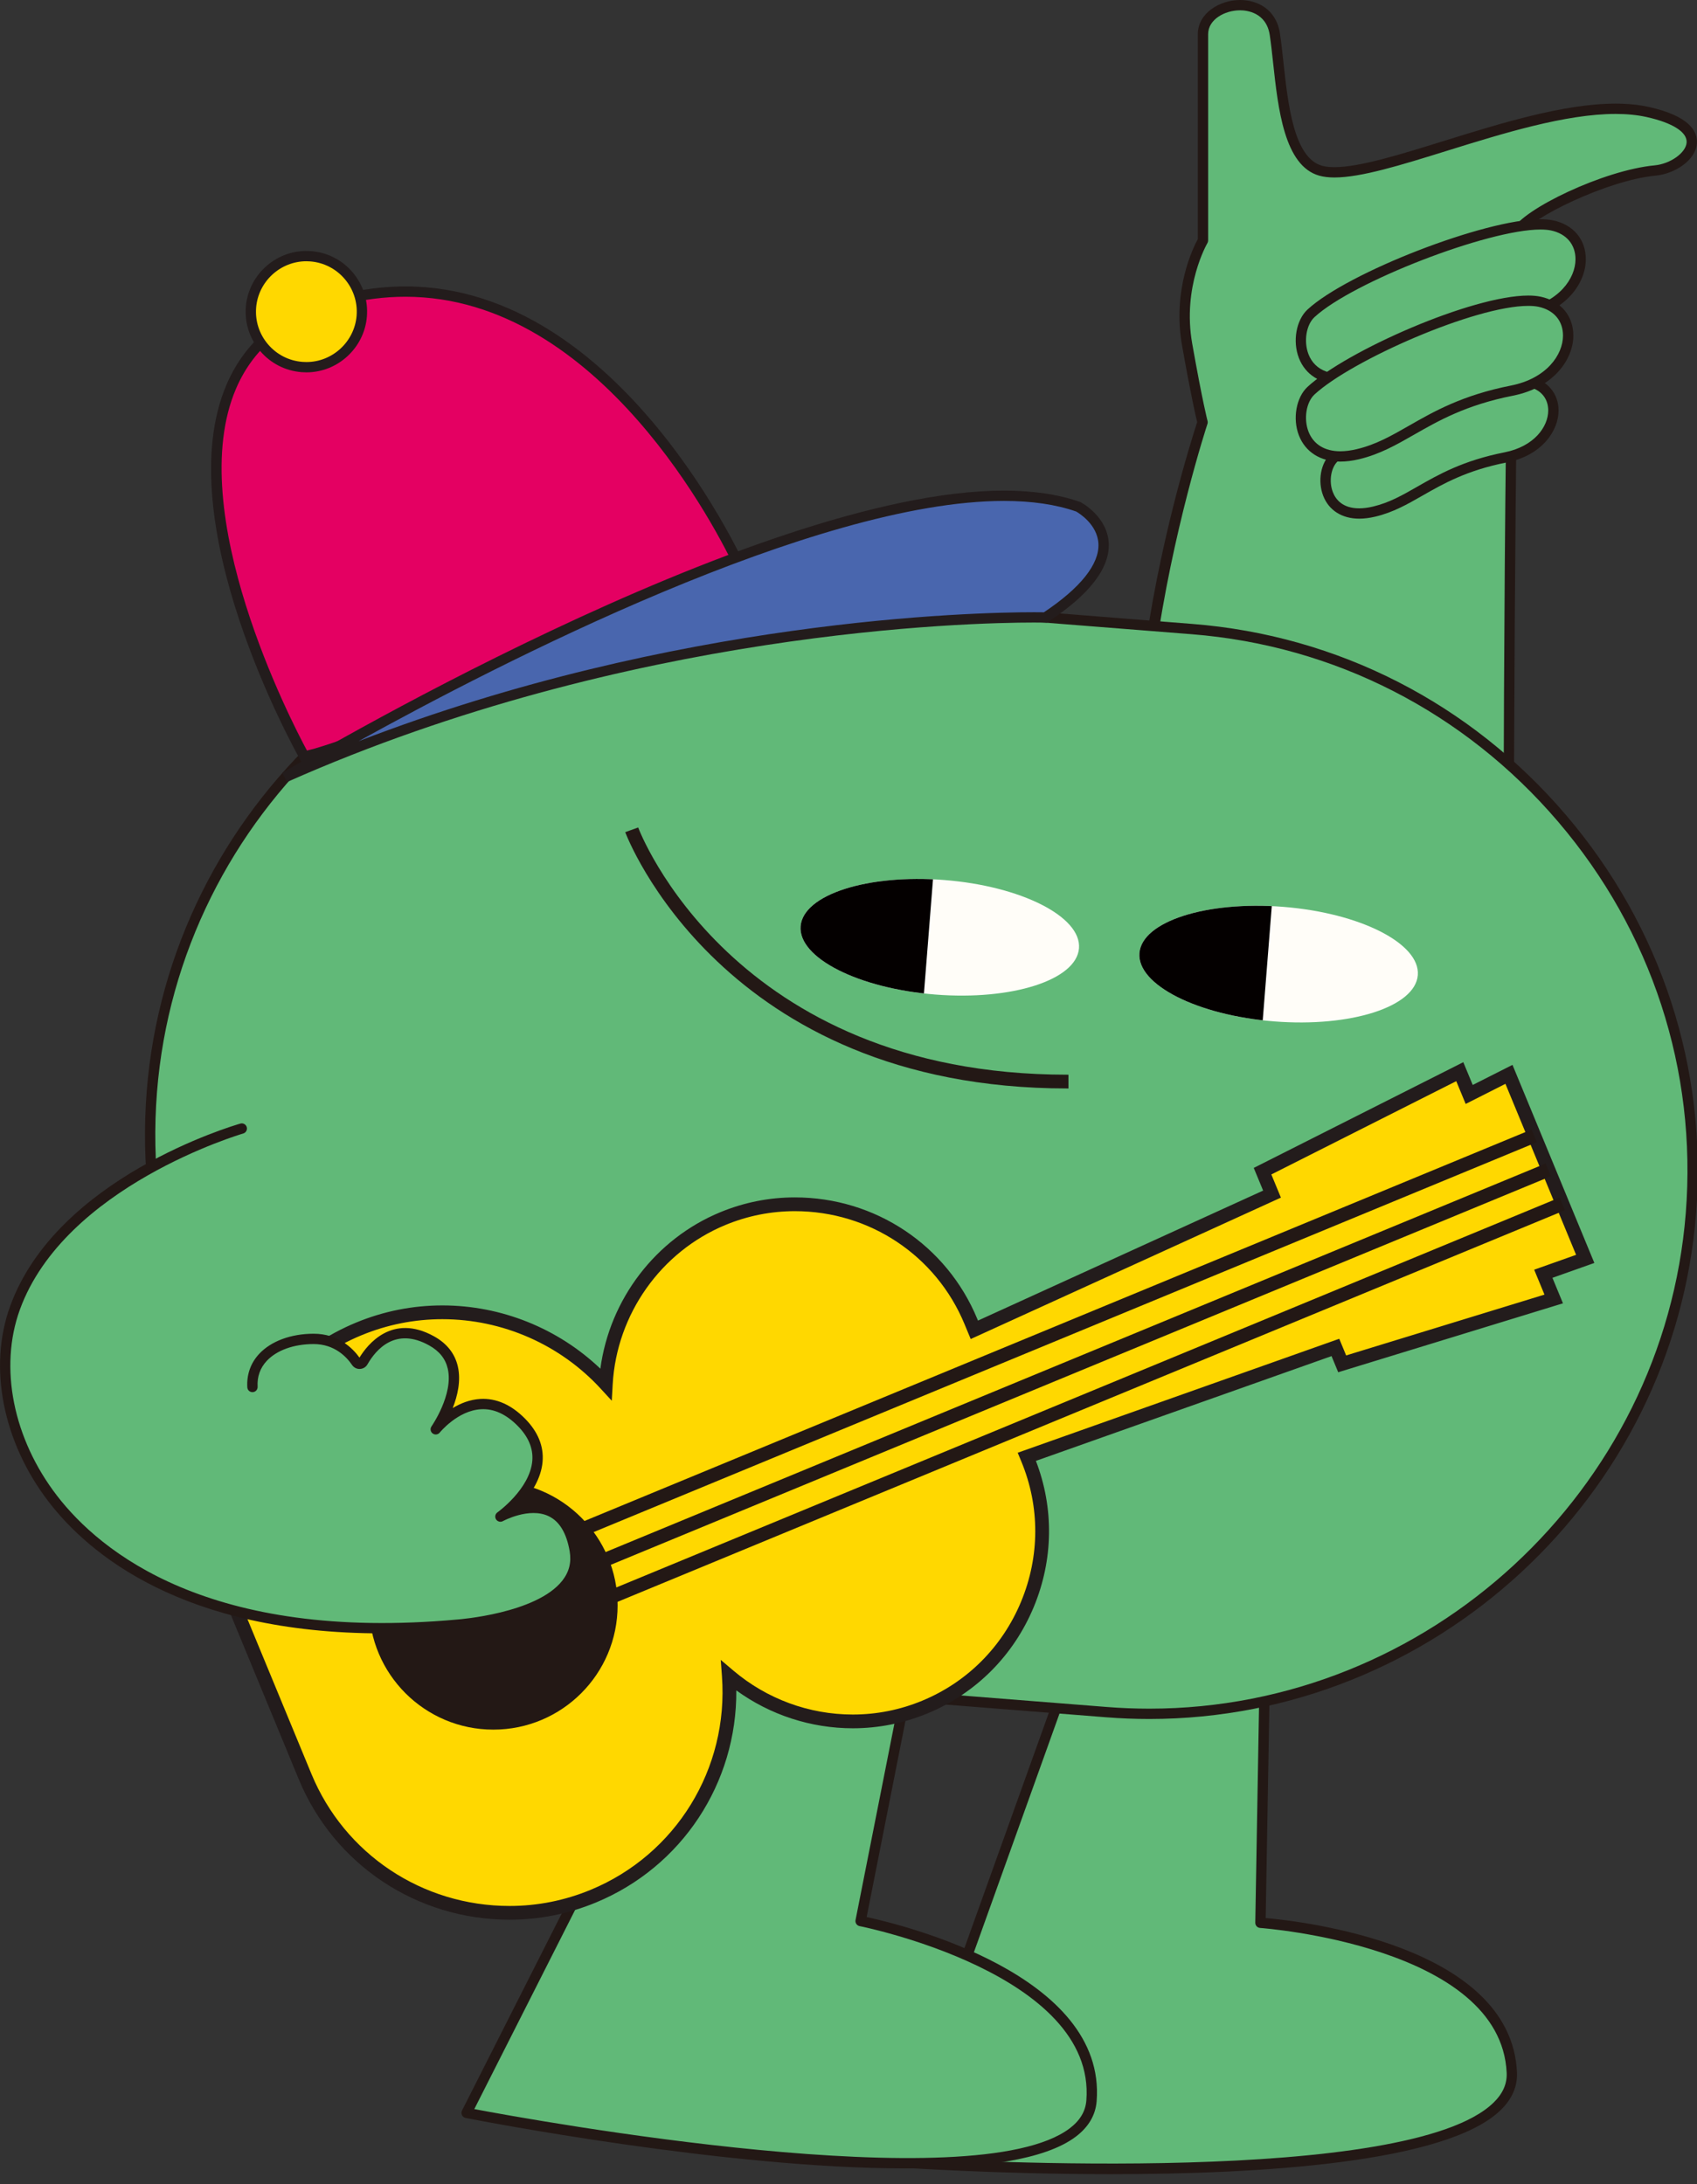
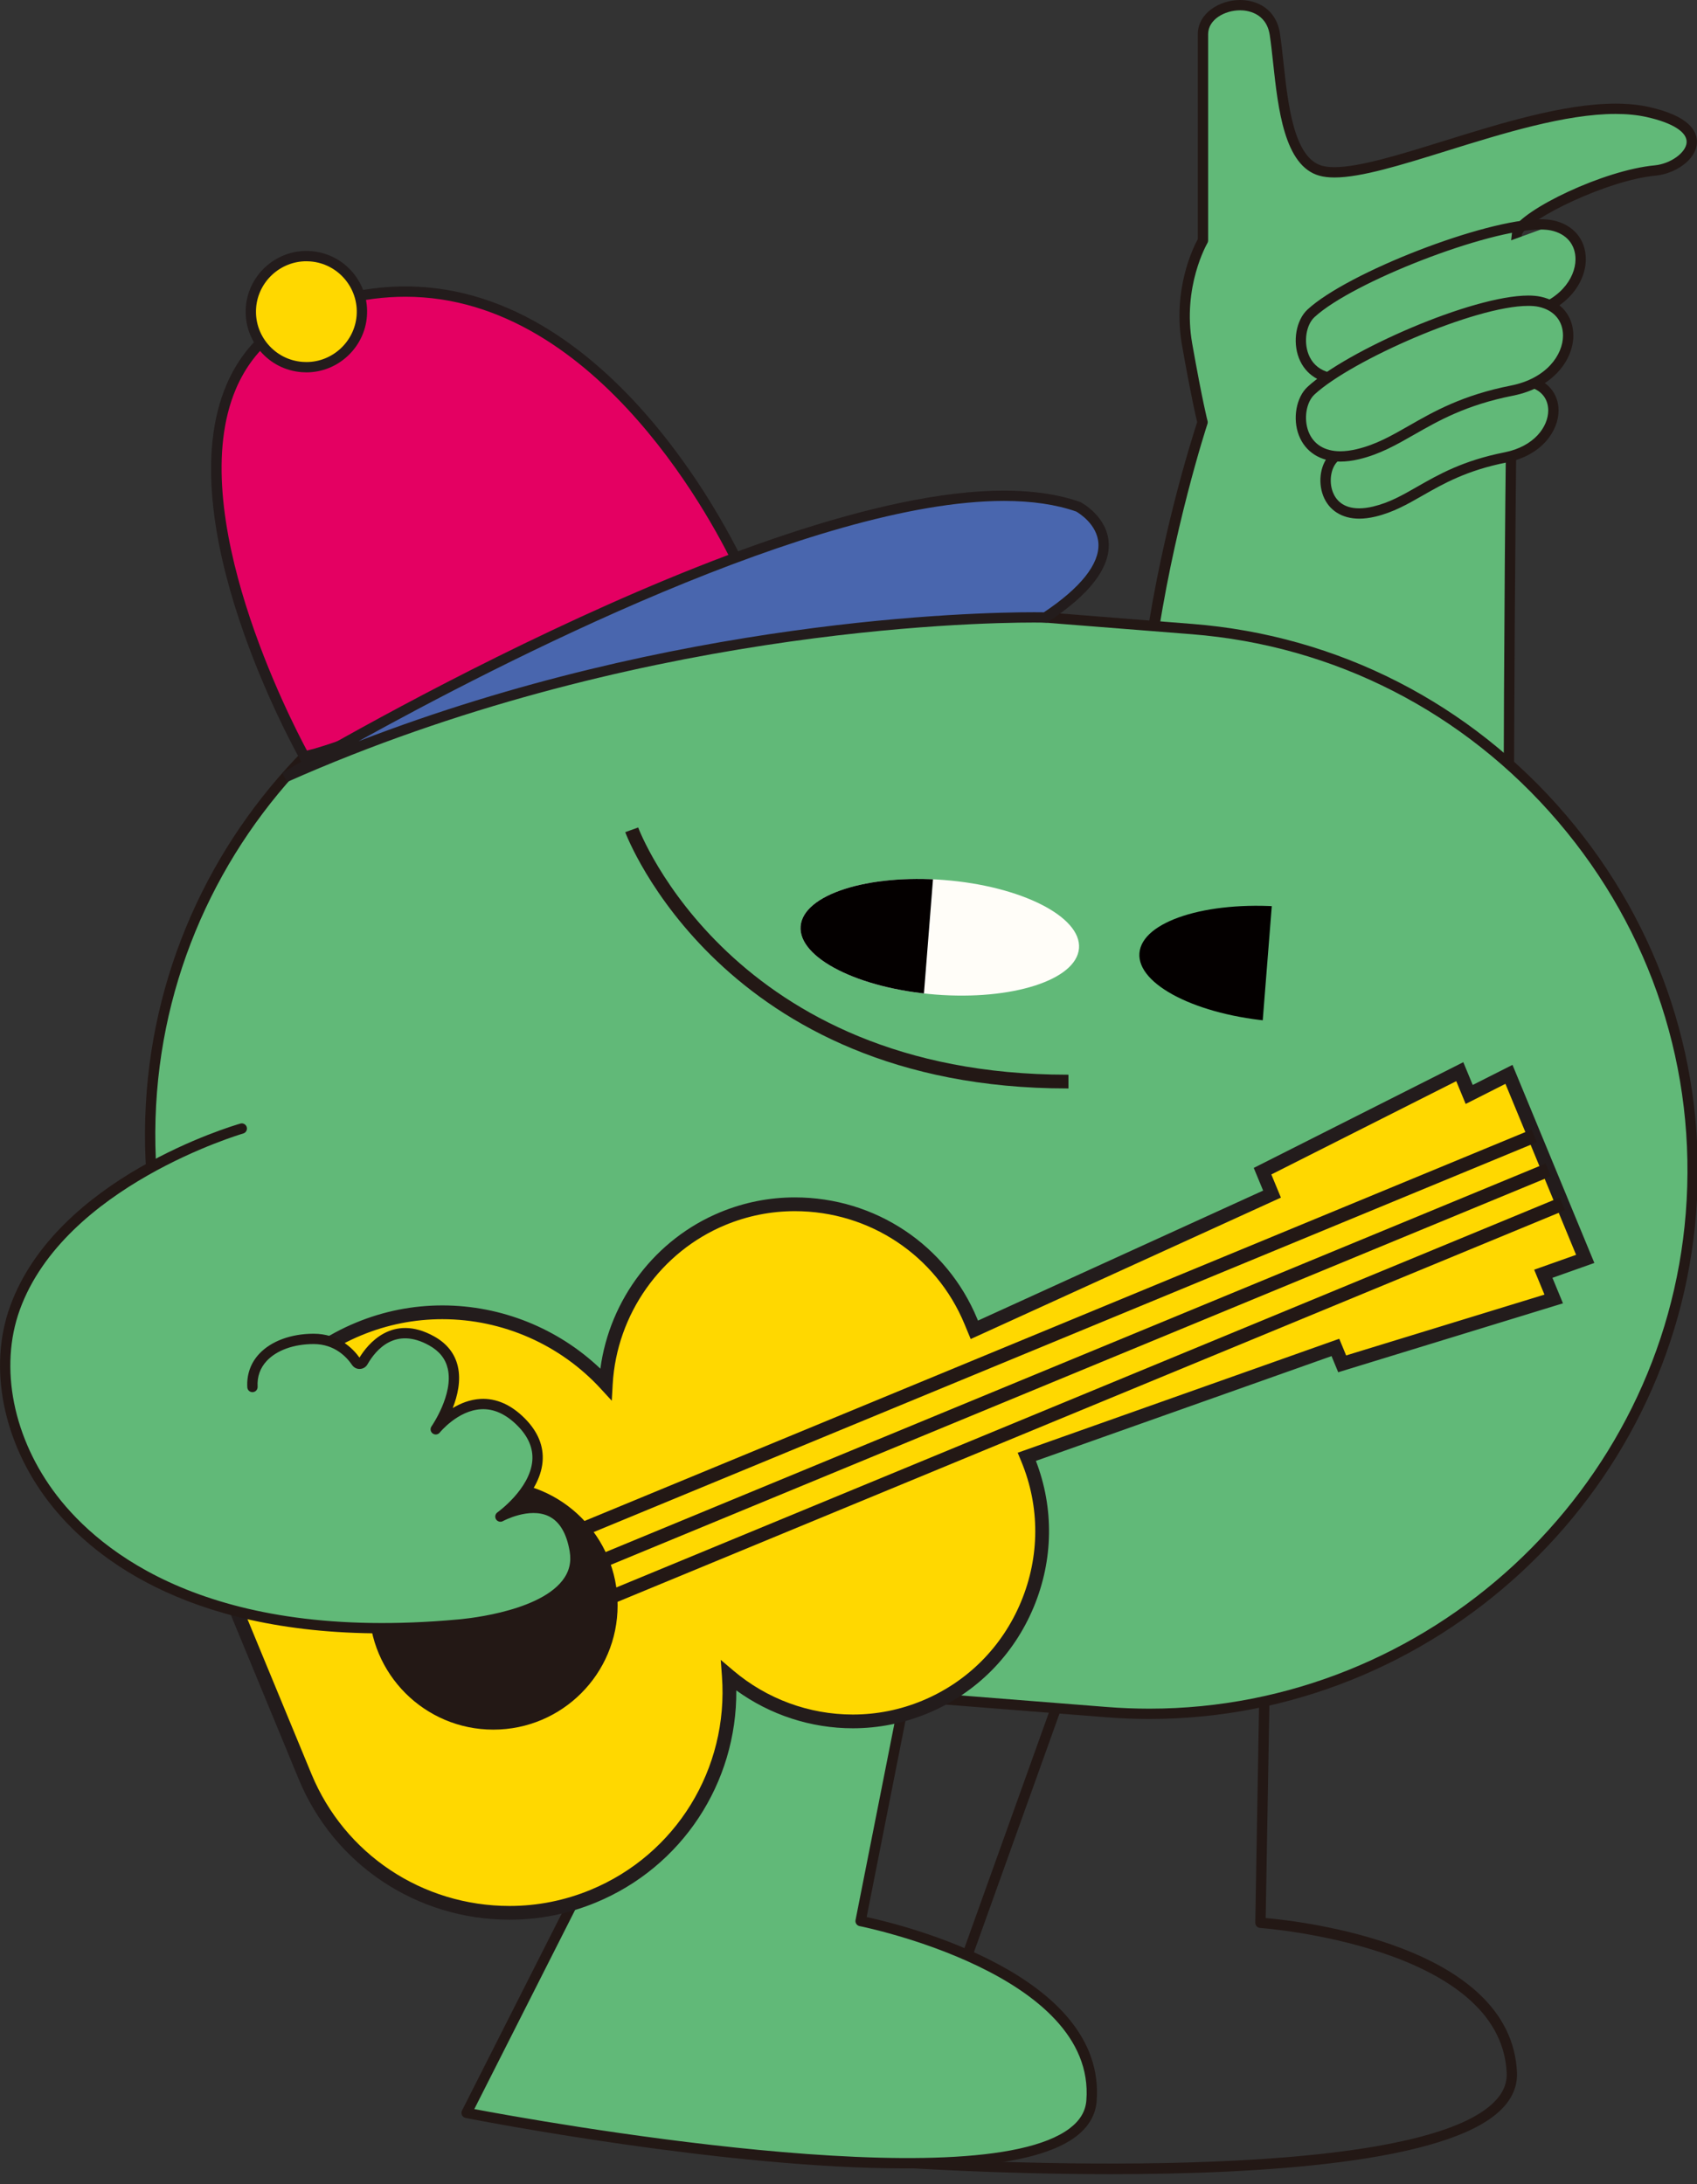
<svg xmlns="http://www.w3.org/2000/svg" xmlns:xlink="http://www.w3.org/1999/xlink" version="1.1" id="圖層_1" x="0px" y="0px" width="246.614px" height="317.48px" viewBox="0 0 246.614 317.48" enable-background="new 0 0 246.614 317.48" xml:space="preserve">
  <rect x="0" y="0" width="246.614" height="317.48" fill="#333333" stroke="none" />
  <g>
    <g>
      <path fill="#61B978" d="M220.516,33.698c1.258-2.596,12.733-8.229,20.008-8.916c4.646-0.438,9.701-6.11-1.088-8.508    c-14.082-3.13-39.681,10.715-47.503,8.542c-5.66-1.572-5.686-13.412-6.669-19.842c-0.982-6.43-10.443-4.773-10.443,0    c0,4.774,0,29.979,0,29.979s-3.835,6.472-2.303,15.123c1.531,8.651,2.241,11.303,2.241,11.303s-20.416,61.503,0.471,81.989    s43.981,0,43.981,0S219.257,36.294,220.516,33.698z" />
      <path fill="#231815" d="M174.704,143.904c-20.575-20.18-2.233-77.945-0.726-82.551c-0.196-0.792-0.901-3.81-2.199-11.145    c-1.438-8.115,1.658-14.297,2.291-15.451V4.974c0-3.072,3.191-4.974,6.147-4.974c2.438,0,5.24,1.277,5.787,4.861    c0.186,1.213,0.337,2.609,0.497,4.086c0.675,6.239,1.516,14.003,5.632,15.147c0.49,0.136,1.095,0.205,1.797,0.205    c3.645,0,9.594-1.851,15.893-3.81c8.178-2.544,17.448-5.427,24.957-5.427c1.762,0,3.383,0.162,4.818,0.481    c5.978,1.329,7.108,3.593,7.005,5.259c-0.156,2.503-3.233,4.465-6.009,4.727c-7.044,0.665-18.313,6.247-19.387,8.458    c-0.881,2.729-1.228,66.909-1.246,109.381c0,0.214-0.092,0.418-0.252,0.561c-0.428,0.379-10.628,9.293-23.793,9.293    C188.146,153.223,181.009,150.087,174.704,143.904z M219.841,33.371c1.426-2.942,13.171-8.633,20.612-9.335    c2.298-0.217,4.56-1.834,4.653-3.328c0.095-1.507-2.032-2.856-5.833-3.702c-1.329-0.295-2.841-0.445-4.493-0.445    c-7.281,0-16.435,2.848-24.511,5.36c-6.689,2.081-12.466,3.877-16.338,3.877c-0.85,0-1.568-0.085-2.198-0.26    c-5.096-1.416-5.998-9.741-6.722-16.431c-0.158-1.46-0.307-2.84-0.488-4.021c-0.509-3.329-3.423-3.587-4.305-3.587    c-2.235,0-4.647,1.329-4.647,3.474v29.979c0,0.134-0.036,0.267-0.105,0.382c-0.037,0.063-3.676,6.329-2.209,14.61    c1.504,8.495,2.22,11.213,2.228,11.24c0.038,0.142,0.033,0.291-0.013,0.43c-0.203,0.61-20.034,61.29,0.284,81.217    c6.014,5.899,12.797,8.89,20.16,8.89c11.48,0,20.905-7.346,22.546-8.703C218.47,124.336,218.579,35.973,219.841,33.371z" />
    </g>
    <g>
      <path fill="#61B978" d="M222.196,55.474c5.626,1.183,4.613,9.42-3.414,11.011c-10.179,2.014-13.176,6.475-19.089,7.876    c-7.535,1.787-8.244-5.613-5.79-7.875C199.039,61.753,216.573,54.291,222.196,55.474z" />
      <path fill="#231815" d="M192.299,72.081c-0.841-2.153-0.37-4.795,1.096-6.146c4.857-4.476,20.408-11.335,27.415-11.335    c0.577,0,1.095,0.047,1.541,0.141c2.531,0.532,4.158,2.478,4.144,4.958c-0.017,2.905-2.392,6.498-7.566,7.523    c-5.793,1.146-9.208,3.1-12.222,4.823c-2.188,1.252-4.256,2.435-6.839,3.047c-0.827,0.196-1.616,0.295-2.343,0.295    c0,0,0,0-0.001,0C195.023,75.386,193.119,74.181,192.299,72.081z M194.412,67.037c-1.002,0.924-1.323,2.942-0.716,4.498    c0.419,1.073,1.423,2.352,3.826,2.351h0c0.611,0,1.284-0.086,1.998-0.255c2.372-0.562,4.257-1.64,6.44-2.889    c3.113-1.78,6.642-3.798,12.675-4.993c4.349-0.861,6.344-3.745,6.358-6.06c0.01-1.789-1.093-3.09-2.952-3.481    c-0.345-0.072-0.759-0.109-1.232-0.109C214.215,56.099,198.991,62.817,194.412,67.037z" />
    </g>
    <g>
-       <path fill="#61B978" d="M225.546,32.762c6.601,1.388,5.412,11.054-4.011,12.92c-11.941,2.365-17.274,7.449-24.212,9.093    c-8.846,2.097-9.678-6.587-6.796-9.241C196.553,39.981,218.943,31.373,225.546,32.762z" />
+       <path fill="#61B978" d="M225.546,32.762c6.601,1.388,5.412,11.054-4.011,12.92c-11.941,2.365-17.274,7.449-24.212,9.093    c-8.846,2.097-9.678-6.587-6.796-9.241z" />
      <path fill="#231815" d="M188.764,52.051c-0.952-2.438-0.4-5.543,1.255-7.067c5.854-5.396,25.78-13.121,33.842-13.121    c0.698,0,1.317,0.056,1.839,0.166c2.952,0.621,4.774,2.8,4.757,5.689c-0.02,3.357-2.774,7.512-8.777,8.701    c-6.889,1.364-11.533,3.639-15.631,5.646c-3,1.47-5.592,2.739-8.553,3.441c-0.962,0.228-1.877,0.344-2.721,0.344c0,0,0,0,0,0    C191.897,55.849,189.706,54.464,188.764,52.051z M191.035,46.086c-1.212,1.116-1.604,3.547-0.874,5.419    c0.947,2.423,3.503,3.367,6.989,2.54c2.798-0.663,5.319-1.898,8.239-3.328c4.18-2.047,8.918-4.368,16-5.771    c5.176-1.025,7.552-4.471,7.568-7.238c0.013-2.165-1.32-3.74-3.566-4.212c-0.421-0.088-0.936-0.133-1.531-0.133    C216.217,33.363,196.583,40.973,191.035,46.086z" />
    </g>
    <g>
      <path fill="#61B978" d="M223.73,43.856c6.601,1.389,5.411,11.054-4.012,12.92c-11.941,2.364-15.458,7.599-22.396,9.243    c-8.846,2.096-9.678-6.586-6.796-9.241C196.553,51.226,217.127,42.467,223.73,43.856z" />
      <path fill="#231815" d="M188.764,63.295c-0.952-2.438-0.401-5.543,1.255-7.069c5.685-5.239,23.883-13.268,32.083-13.268    c0.668,0,1.268,0.055,1.783,0.164c2.951,0.621,4.774,2.801,4.757,5.689c-0.02,3.357-2.775,7.512-8.777,8.701    c-6.816,1.35-10.833,3.647-14.377,5.675c-2.56,1.464-4.979,2.848-7.991,3.562c-0.961,0.228-1.877,0.343-2.721,0.343    c0,0,0,0-0.001,0C191.897,67.092,189.706,65.708,188.764,63.295z M191.036,57.33c-1.213,1.117-1.605,3.548-0.875,5.42    c0.716,1.833,2.354,2.842,4.613,2.842c0,0,0,0,0.001,0c0.728,0,1.526-0.102,2.375-0.303c2.802-0.664,5.021-1.934,7.592-3.404    c3.644-2.084,7.773-4.447,14.831-5.844c5.177-1.025,7.552-4.471,7.568-7.238c0.013-2.165-1.32-3.74-3.565-4.212    c-0.414-0.087-0.91-0.131-1.475-0.131C214.339,44.458,196.424,52.364,191.036,57.33z" />
    </g>
  </g>
  <g>
    <g>
-       <path fill="#61B978" d="M183.949,234.769l-0.777,44.707c0,0,35.656,2.424,36.531,21.773c0.877,19.35-89.895,12.982-89.895,12.982    l30.926-86.254" />
      <path fill="#231815" d="M161.421,316.013c22.058,0,48.84-1.683,56.677-9.328c1.653-1.613,2.446-3.453,2.354-5.47    c-0.835-18.484-31.291-21.969-36.518-22.431l0.765-44.002c0.007-0.414-0.323-0.756-0.737-0.763    c-0.392-0.001-0.756,0.323-0.763,0.737l-0.777,44.707c-0.007,0.399,0.301,0.734,0.699,0.761    c0.35,0.024,34.998,2.601,35.833,21.059c0.072,1.593-0.551,3.008-1.903,4.328c-12.382,12.078-77.363,8.486-86.2,7.937    l30.59-85.317c0.14-0.39-0.063-0.819-0.453-0.959c-0.388-0.14-0.819,0.063-0.959,0.453l-30.926,86.254    c-0.079,0.221-0.05,0.466,0.078,0.663c0.128,0.196,0.341,0.322,0.576,0.338C131.058,315.071,144.917,316.013,161.421,316.013z" />
    </g>
    <g>
      <path fill="#61B978" d="M160.797,248.855l-66.246-5.239c-43.291-3.424-75.908-41.644-72.484-84.934l0,0    C25.49,115.393,63.71,82.774,107,86.198l66.246,5.239c43.291,3.423,75.908,41.644,72.484,84.934l0,0    C242.307,219.661,204.087,252.279,160.797,248.855z" />
      <path fill="#231815" d="M160.738,249.603l-66.246-5.239c-21.137-1.671-40.411-11.537-54.271-27.778    c-13.86-16.241-20.573-36.826-18.901-57.962c3.256-41.171,38.152-73.422,79.445-73.422c2.088,0,4.206,0.083,6.295,0.249    l66.246,5.239c21.137,1.671,40.411,11.536,54.271,27.777s20.573,36.826,18.901,57.963c-3.256,41.17-38.152,73.42-79.445,73.422    c-0.001,0-0.001,0-0.002,0C164.945,249.852,162.827,249.769,160.738,249.603z M22.814,158.742    c-1.64,20.737,4.947,40.935,18.547,56.871c13.601,15.937,32.511,25.616,53.249,27.256l66.246,5.239    c2.051,0.162,4.128,0.244,6.175,0.244c0.001,0,0.001,0,0.002,0c40.515-0.001,74.755-31.645,77.95-72.04    c1.64-20.737-4.947-40.935-18.547-56.871c-13.601-15.937-32.511-25.616-53.249-27.256l-66.246-5.239    c-2.05-0.162-4.129-0.244-6.177-0.244C60.249,86.702,26.009,118.345,22.814,158.742z" />
    </g>
    <g>
-       <ellipse transform="matrix(0.997 0.079 -0.079 0.997 11.624 -14.215)" fill="#FFFDF8" cx="185.814" cy="140.089" rx="20.288" ry="8.35" />
-     </g>
+       </g>
    <g>
      <defs>
        <ellipse id="SVGID_1_" transform="matrix(0.997 0.079 -0.079 0.997 11.624 -14.215)" cx="185.814" cy="140.089" rx="20.288" ry="8.35" />
      </defs>
      <clipPath id="SVGID_2_">
        <use xlink:href="#SVGID_1_" overflow="visible" />
      </clipPath>
      <g clip-path="url(#SVGID_2_)">
        <rect x="162.006" y="128.165" transform="matrix(0.997 0.079 -0.079 0.997 11.504 -13.21)" fill="#040000" width="22.192" height="21.932" />
      </g>
    </g>
    <g>
      <ellipse transform="matrix(0.997 0.079 -0.079 0.997 11.164 -10.345)" fill="#FFFDF8" cx="136.581" cy="136.196" rx="20.288" ry="8.348" />
    </g>
    <g>
      <defs>
        <ellipse id="SVGID_3_" transform="matrix(0.997 0.079 -0.079 0.997 11.164 -10.345)" cx="136.581" cy="136.196" rx="20.288" ry="8.348" />
      </defs>
      <clipPath id="SVGID_4_">
        <use xlink:href="#SVGID_3_" overflow="visible" />
      </clipPath>
      <g clip-path="url(#SVGID_4_)">
        <rect x="112.771" y="124.271" transform="matrix(0.997 0.079 -0.079 0.997 11.05 -9.347)" fill="#040000" width="22.192" height="21.932" />
      </g>
    </g>
    <g>
      <path fill="#231815" d="M155.117,158.206c0.052,0,0.104,0,0.156,0l-0.003-2c-0.051,0-0.102,0-0.152,0    c-48.766,0-62.246-35.574-62.376-35.934l-1.881,0.68C90.995,121.326,104.901,158.206,155.117,158.206z" />
    </g>
    <g>
      <path fill="#61B978" d="M137.205,217.845l-12.141,61.378c0,0,35.082,6.822,33.555,26.132c-1.525,19.309-90.811,1.748-90.811,1.748    l41.371-81.76" />
      <path fill="#231815" d="M131.58,315.176c10.965,0,20.272-1.213,24.774-4.627c1.84-1.396,2.854-3.124,3.013-5.135    c1.456-18.4-28.184-25.641-33.422-26.774l11.997-60.649c0.08-0.406-0.184-0.801-0.59-0.881c-0.407-0.081-0.801,0.184-0.881,0.59    l-12.141,61.378c-0.039,0.195,0.002,0.398,0.113,0.564c0.111,0.165,0.284,0.28,0.479,0.318c0.344,0.067,34.407,6.917,32.95,25.336    c-0.125,1.589-0.918,2.917-2.424,4.059c-13.782,10.453-77.819-1.161-86.52-2.801l40.922-80.871    c0.187-0.37,0.039-0.821-0.331-1.008c-0.37-0.187-0.82-0.039-1.008,0.331l-41.371,81.76c-0.106,0.209-0.107,0.457-0.004,0.667    s0.299,0.361,0.529,0.407C69.772,308.253,105.396,315.176,131.58,315.176z" />
    </g>
    <g>
      <path fill="#E40062" d="M44.221,109.946c0,0-31.982-56.884,5.248-66.354s58.473,39.659,58.473,39.659    S54.586,107.91,44.221,109.946" />
      <path fill="#231C1C" d="M43.567,110.314c-0.787-1.4-19.174-34.506-10.639-54.427c2.827-6.599,8.33-10.979,16.356-13.021    c3.223-0.819,6.462-1.235,9.629-1.235c31.486,0,49.539,40.91,49.717,41.323l0.29,0.672l-0.664,0.307    c-2.182,1.008-53.556,24.72-63.891,26.75l-0.532,0.104L43.567,110.314z M58.913,43.131c-3.042,0-6.157,0.4-9.259,1.189    c-7.549,1.92-12.713,6.01-15.347,12.156c-7.702,17.973,8.042,48.413,10.303,52.619c10.632-2.506,56.208-23.391,62.338-26.211    C104.485,77.625,87.229,43.131,58.913,43.131z" />
    </g>
    <g>
      <path fill="#4966AE" d="M41.412,112.979c0,0,83.789-50.444,115.291-39.317c0,0,10.882,5.729-4.779,16.088    C151.924,89.751,96.871,88.351,41.412,112.979z" />
      <path fill="#231C1C" d="M41.025,112.337c0.681-0.41,68.567-41.027,104.875-41.027c4.242,0,7.96,0.554,11.052,1.646l0.099,0.043    c0.159,0.083,3.88,2.085,4.073,5.952c0.18,3.605-2.776,7.449-8.788,11.425l-0.197,0.13l-0.236-0.006    c-0.006,0-0.573-0.015-1.644-0.015c-9.41,0-58.867,1.118-108.545,23.179L41.025,112.337z M151.704,88.997    c5.326-3.562,8.065-7.002,7.924-9.959c-0.134-2.817-2.859-4.474-3.233-4.688c-2.92-1.021-6.45-1.54-10.494-1.54    c-27.446,0-73.391,23.625-93.8,34.927c46.053-17.786,89.393-18.75,98.16-18.75C150.952,88.986,151.438,88.992,151.704,88.997z" />
    </g>
    <g>
      <circle fill="#FFD800" cx="44.523" cy="45.298" r="8.074" />
      <path fill="#231C1C" d="M43.828,54.094c-2.35-0.186-4.486-1.275-6.016-3.068c-1.53-1.792-2.271-4.074-2.084-6.423    c0.379-4.791,4.616-8.488,9.492-8.101c2.35,0.186,4.486,1.275,6.016,3.068c1.53,1.793,2.271,4.074,2.084,6.424    c-0.36,4.558-4.22,8.128-8.788,8.128c0,0,0,0-0.001,0C44.298,54.122,44.064,54.113,43.828,54.094z M37.222,44.72    c-0.154,1.95,0.46,3.844,1.73,5.332c1.27,1.488,3.043,2.393,4.994,2.547c0.197,0.016,0.392,0.023,0.585,0.023c0,0,0,0,0.001,0    c3.79,0,6.993-2.964,7.292-6.747c0.318-4.026-2.698-7.56-6.724-7.878c-0.197-0.016-0.392-0.023-0.586-0.023    C40.725,37.974,37.521,40.937,37.222,44.72z" />
    </g>
    <g>
      <g>
        <path fill="#FFD800" d="M105.916,243.569L105.916,243.569c7.648,6.504,18.6,8.635,28.471,4.557l0,0     c14.032-5.799,20.77-22.023,14.971-36.055l-0.135-0.326l0,0l44.843-15.896l0,0l0.985,2.385l0,0l30.742-9.43l0,0l-1.514-3.664l0,0     l6.092-2.16l0,0l-11.084-26.823v-0.001l-5.777,2.922l0,0l-1.369-3.311l0,0l-28.662,14.464l0,0l1.377,3.331l0,0l-43.26,19.726l0,0     l-0.494-1.194c-5.797-14.032-22.022-20.77-36.055-14.971l0,0c-10.109,4.178-16.43,13.768-17.007,24.05l0,0     c-8.849-9.639-23.155-13.282-35.903-8.015l0,0c-16.295,6.734-24.117,25.574-17.385,41.869l9.586,23.199     c6.734,16.295,25.574,24.117,41.869,17.385l0,0C99.287,270.205,106.9,256.998,105.916,243.569z" />
        <path fill="#231C1C" d="M43.414,258.607l-9.586-23.199c-6.959-16.845,1.083-36.213,17.927-43.175     c4.002-1.654,8.22-2.492,12.534-2.492c8.557,0,16.807,3.328,22.959,9.197c1.346-10.069,8-18.848,17.417-22.74     c3.464-1.432,7.115-2.158,10.849-2.158c11.67,0,22.077,6.937,26.511,17.67l0.098,0.237l41.439-18.896l-1.363-3.296l30.453-15.367     l1.369,3.31l5.778-2.921l11.898,28.793l-6.092,2.16l1.531,3.707l-32.663,10.019l-0.97-2.348l-42.963,15.23     c2.643,6.859,2.54,14.371-0.309,21.23c-2.938,7.076-8.43,12.574-15.464,15.481c-3.461,1.43-7.108,2.155-10.838,2.155     c-6.086,0-12.018-1.943-16.928-5.51c0.105,13.451-7.888,25.663-20.414,30.839c-4.003,1.654-8.221,2.493-12.536,2.493     C60.567,279.027,48.54,271.012,43.414,258.607z M106.564,242.808c4.852,4.125,11.019,6.397,17.367,6.397     c3.467,0,6.856-0.674,10.074-2.003c6.54-2.703,11.647-7.816,14.38-14.399s2.75-13.81,0.048-20.349l-0.537-1.299l46.73-16.565     l1,2.422l28.822-8.841l-1.496-3.621l6.092-2.16l-10.27-24.854l-5.777,2.922l-1.37-3.312l-26.872,13.561l1.392,3.366     l-45.081,20.556l-0.891-2.152c-4.124-9.983-13.805-16.435-24.663-16.435c-3.471,0-6.864,0.675-10.085,2.006     c-9.384,3.878-15.817,12.977-16.39,23.182l-0.133,2.366l-1.603-1.746c-5.897-6.423-14.286-10.107-23.015-10.107     c-4.051,0-8.011,0.788-11.77,2.341c-15.826,6.541-23.381,24.737-16.842,40.563l9.586,23.199     c4.816,11.653,16.117,19.184,28.791,19.184c4.051,0,8.012-0.788,11.772-2.341c12.406-5.126,20.079-17.602,19.093-31.043     l-0.174-2.382L106.564,242.808z" />
      </g>
      <g>
        <circle fill="#231815" cx="71.695" cy="233.341" r="18.058" />
      </g>
      <g>
        <rect x="63.368" y="195.725" transform="matrix(-0.924 0.382 -0.382 -0.924 356.657 322.663)" fill="#231815" width="165.882" height="2" />
      </g>
      <g>
        <rect x="65.409" y="200.666" transform="matrix(-0.924 0.382 -0.382 -0.924 362.471 331.393)" fill="#231815" width="165.882" height="2" />
      </g>
      <g>
        <rect x="67.45" y="205.607" transform="matrix(-0.924 0.382 -0.382 -0.924 368.286 340.122)" fill="#231815" width="165.883" height="2" />
      </g>
    </g>
    <g>
      <path fill="#61B978" d="M35.133,164.031c0,0-26.229,7.522-32.958,26.075c-6.73,18.551,9.727,51.021,64.364,46.032    c0,0,18.613-1.306,16.98-10.801c-1.708-9.925-10.803-4.902-10.803-4.902s9.779-6.917,3.031-13.726    c-6.432-6.488-12.428,1.041-12.428,1.041s6.334-9.001-0.604-12.857c-5.635-3.133-8.85,1.086-9.973,3.048    c-0.211,0.368-0.732,0.377-0.971,0.026c-0.848-1.248-2.799-3.377-6.236-3.361c-4.859,0.02-9.105,2.518-8.852,6.99" />
      <path fill="#231815" d="M55.532,237.409c3.469,0,7.154-0.166,11.076-0.523c0.478-0.034,12.123-0.908,16.286-6.215    c1.254-1.599,1.714-3.436,1.366-5.46c-0.538-3.127-1.842-5.208-3.875-6.185c-1.488-0.715-3.122-0.709-4.523-0.457    c1.364-1.531,2.772-3.663,2.985-6.094c0.197-2.26-0.666-4.377-2.564-6.293c-1.997-2.015-4.176-2.973-6.462-2.848    c-1.542,0.084-2.914,0.648-4.031,1.327c0.698-1.771,1.22-3.976,0.745-6.048c-0.428-1.868-1.589-3.34-3.451-4.375    c-6.104-3.393-9.696,1.204-10.843,3.086c-1.007-1.392-3.107-3.468-6.663-3.468c-0.014,0-0.027,0-0.042,0    c-3.264,0.013-6.125,1.072-7.851,2.905c-1.249,1.327-1.852,3.013-1.747,4.878c0.023,0.414,0.368,0.729,0.792,0.707    c0.414-0.024,0.73-0.378,0.707-0.792c-0.083-1.464,0.368-2.731,1.341-3.765c1.444-1.535,3.91-2.422,6.765-2.433    c0.011,0,0.023,0,0.034,0c3.062,0,4.809,1.898,5.579,3.033c0.261,0.384,0.693,0.614,1.153,0.584    c0.456-0.017,0.862-0.264,1.089-0.659c1.256-2.194,4.089-5.472,8.958-2.766c1.494,0.831,2.382,1.941,2.717,3.395    c0.856,3.729-2.331,8.33-2.363,8.376c-0.232,0.332-0.16,0.788,0.164,1.03c0.324,0.244,0.782,0.185,1.036-0.131    c0.026-0.032,2.608-3.208,6.002-3.388c1.839-0.106,3.628,0.712,5.307,2.406c1.574,1.588,2.293,3.307,2.136,5.107    c-0.358,4.104-5.021,7.445-5.067,7.479c-0.325,0.229-0.413,0.672-0.202,1.01c0.212,0.337,0.65,0.45,0.997,0.26    c0.037-0.021,3.836-2.072,6.66-0.712c1.568,0.756,2.591,2.467,3.042,5.085c0.277,1.611-0.072,3.011-1.067,4.28    c-3.757,4.789-15.112,5.637-15.226,5.646c-36.036,3.287-51.926-9.851-58.193-17.976c-6.388-8.283-8.462-18.649-5.414-27.052    c6.519-17.973,32.201-25.536,32.459-25.61c0.398-0.114,0.628-0.529,0.514-0.928s-0.532-0.629-0.927-0.514    c-1.086,0.311-26.674,7.843-33.456,26.54c-3.222,8.881-1.063,19.794,5.636,28.48C12.871,225.807,26.506,237.408,55.532,237.409z" />
    </g>
  </g>
</svg>